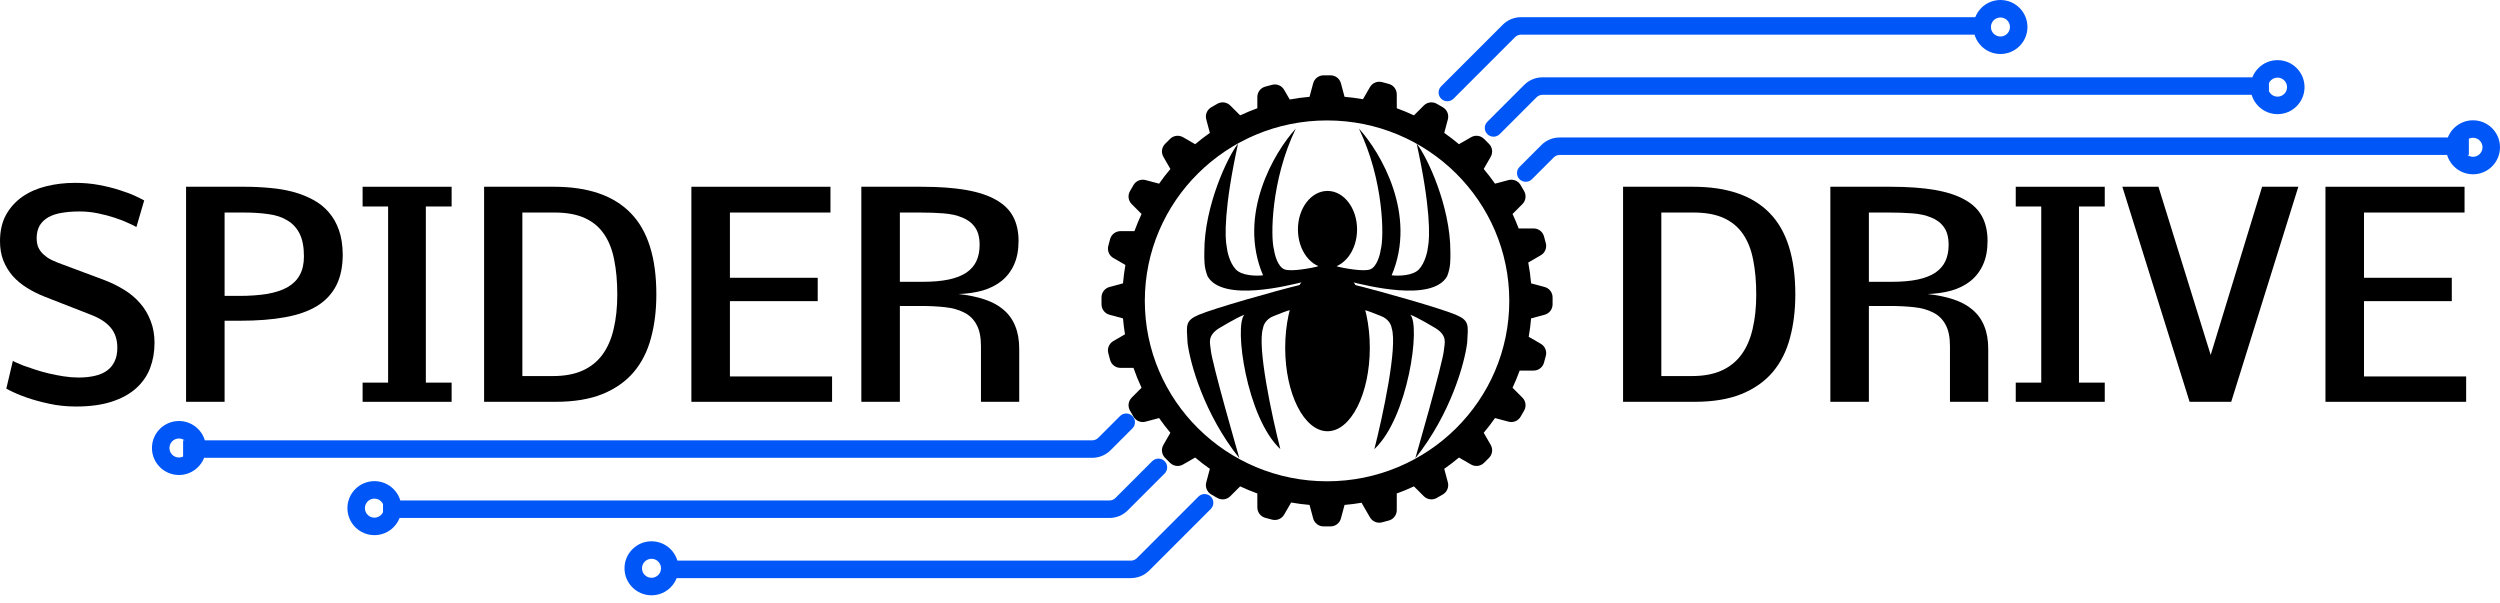
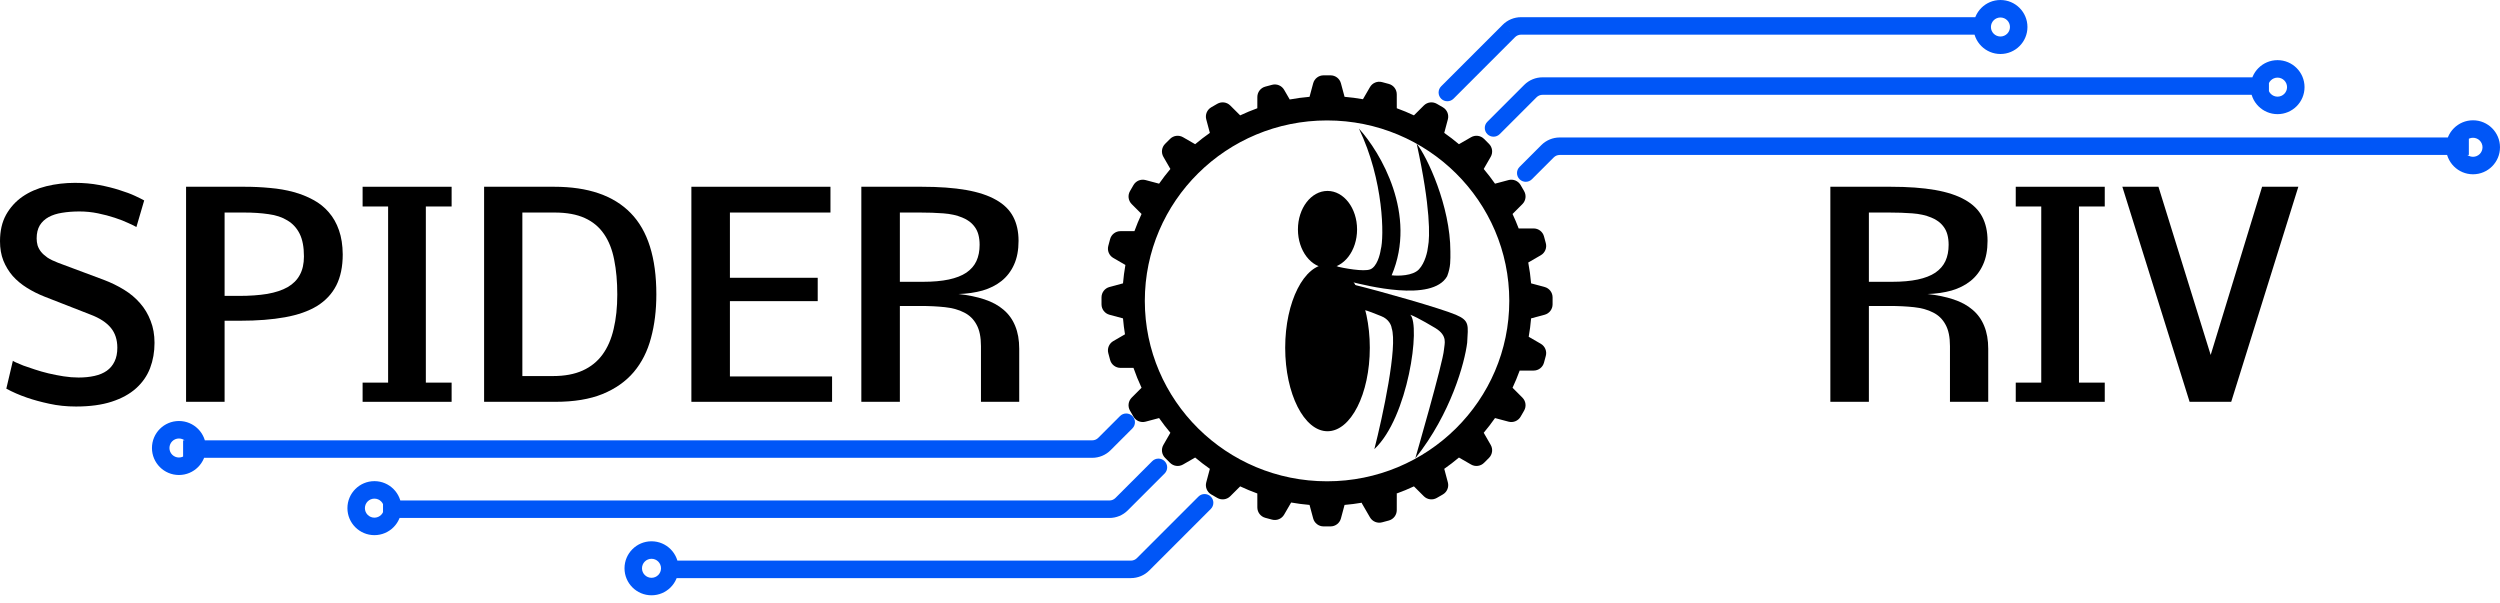
<svg xmlns="http://www.w3.org/2000/svg" width="286" height="69" viewBox="0 0 286 69" fill="none">
  <path d="M17.677 39.226C17.677 40.26 17.508 41.223 17.17 42.114C16.832 42.994 16.3 43.762 15.573 44.417C14.846 45.073 13.914 45.584 12.778 45.953C11.641 46.322 10.28 46.506 8.693 46.506C7.607 46.506 6.583 46.398 5.621 46.184C4.669 45.979 3.824 45.748 3.087 45.492C2.227 45.196 1.439 44.852 0.722 44.463L1.474 41.269C1.474 41.289 1.582 41.351 1.797 41.453C2.012 41.556 2.304 41.678 2.672 41.822C3.051 41.955 3.486 42.103 3.978 42.267C4.469 42.431 4.991 42.58 5.544 42.713C6.107 42.846 6.681 42.958 7.264 43.05C7.858 43.143 8.432 43.189 8.984 43.189C9.66 43.189 10.269 43.127 10.812 43.004C11.365 42.882 11.831 42.687 12.21 42.421C12.599 42.144 12.896 41.791 13.1 41.361C13.316 40.931 13.423 40.404 13.423 39.779C13.423 38.858 13.172 38.095 12.67 37.491C12.169 36.887 11.406 36.39 10.382 36.001L5.114 33.943C4.387 33.656 3.712 33.319 3.087 32.929C2.462 32.54 1.92 32.09 1.459 31.578C1.009 31.056 0.65 30.467 0.384 29.812C0.128 29.157 0 28.419 0 27.6C0 26.423 0.23 25.414 0.691 24.575C1.162 23.735 1.787 23.044 2.565 22.501C3.353 21.959 4.264 21.559 5.299 21.303C6.343 21.047 7.433 20.919 8.57 20.919C9.563 20.919 10.49 21.001 11.35 21.165C12.22 21.329 12.998 21.523 13.684 21.749C14.38 21.964 14.969 22.184 15.45 22.409C15.931 22.634 16.28 22.808 16.495 22.931L15.604 25.972C15.419 25.86 15.107 25.706 14.667 25.512C14.237 25.307 13.725 25.107 13.131 24.913C12.548 24.718 11.908 24.549 11.211 24.406C10.515 24.262 9.809 24.191 9.092 24.191C8.365 24.191 7.7 24.242 7.095 24.344C6.502 24.436 5.99 24.6 5.56 24.836C5.13 25.071 4.792 25.389 4.546 25.788C4.311 26.187 4.193 26.684 4.193 27.278C4.193 27.554 4.229 27.82 4.3 28.076C4.382 28.332 4.515 28.578 4.7 28.814C4.884 29.039 5.13 29.259 5.437 29.474C5.754 29.679 6.153 29.873 6.635 30.058L11.856 32.008C12.696 32.325 13.474 32.704 14.191 33.145C14.908 33.585 15.522 34.102 16.034 34.696C16.546 35.279 16.945 35.95 17.232 36.708C17.529 37.455 17.677 38.295 17.677 39.226Z" fill="black" />
  <path d="M39.209 29.105C39.209 30.498 38.964 31.68 38.472 32.653C37.98 33.615 37.248 34.399 36.276 35.003C35.303 35.597 34.08 36.027 32.605 36.293C31.141 36.559 29.436 36.692 27.491 36.692H25.694V45.968H21.286V21.365H27.967C28.981 21.365 29.959 21.411 30.901 21.503C31.853 21.585 32.743 21.738 33.573 21.964C34.402 22.189 35.16 22.491 35.846 22.87C36.532 23.238 37.12 23.709 37.612 24.283C38.114 24.856 38.503 25.542 38.779 26.341C39.056 27.129 39.199 28.051 39.209 29.105ZM27.337 33.851C28.566 33.851 29.646 33.774 30.578 33.621C31.51 33.457 32.283 33.201 32.897 32.853C33.522 32.494 33.987 32.029 34.295 31.455C34.612 30.882 34.771 30.175 34.771 29.336C34.771 28.261 34.607 27.395 34.279 26.74C33.952 26.085 33.486 25.578 32.882 25.22C32.288 24.851 31.566 24.61 30.716 24.498C29.877 24.375 28.945 24.314 27.921 24.314H25.694V33.851H27.337Z" fill="black" />
  <path d="M44.4 43.772V23.622H41.482V21.365H51.665V23.622H48.716V43.772H51.665V45.968H41.482V43.772H44.4Z" fill="black" />
  <path d="M70.617 33.697C70.617 32.213 70.499 30.887 70.263 29.72C70.038 28.552 69.649 27.57 69.096 26.771C68.553 25.972 67.821 25.363 66.9 24.943C65.978 24.523 64.826 24.314 63.444 24.314H59.758V43.02H63.275C64.596 43.02 65.722 42.81 66.654 42.39C67.586 41.97 68.344 41.361 68.927 40.562C69.511 39.764 69.936 38.786 70.202 37.629C70.478 36.472 70.617 35.161 70.617 33.697ZM75.086 33.682C75.086 35.505 74.881 37.168 74.471 38.673C74.072 40.178 73.417 41.474 72.505 42.559C71.594 43.634 70.401 44.474 68.927 45.078C67.463 45.672 65.666 45.968 63.536 45.968H55.381V21.365H63.398C67.279 21.365 70.197 22.368 72.152 24.375C74.108 26.372 75.086 29.474 75.086 33.682Z" fill="black" />
  <path d="M79.094 45.968V21.365H95.005V24.314H83.502V31.778H93.546V34.45H83.502V43.066H95.189V45.968H79.094Z" fill="black" />
  <path d="M105.587 32.238C106.734 32.238 107.716 32.151 108.536 31.977C109.355 31.803 110.025 31.542 110.548 31.194C111.07 30.836 111.454 30.395 111.699 29.873C111.945 29.341 112.068 28.721 112.068 28.015C112.068 27.155 111.889 26.479 111.53 25.988C111.182 25.496 110.696 25.128 110.071 24.882C109.457 24.626 108.735 24.467 107.906 24.406C107.077 24.344 106.186 24.314 105.234 24.314H102.945V32.238H105.587ZM109.657 33.636C110.773 33.759 111.761 33.964 112.621 34.25C113.491 34.537 114.218 34.931 114.802 35.433C115.396 35.934 115.841 36.554 116.138 37.291C116.445 38.028 116.599 38.899 116.599 39.902V45.968H112.222V39.595C112.222 38.561 112.053 37.742 111.715 37.138C111.387 36.523 110.916 36.062 110.302 35.755C109.698 35.438 108.966 35.233 108.106 35.141C107.256 35.049 106.309 35.003 105.264 35.003H102.945V45.968H98.537V21.365H105.433C107.42 21.365 109.114 21.488 110.517 21.733C111.919 21.979 113.066 22.358 113.957 22.87C114.848 23.372 115.498 24.012 115.907 24.79C116.317 25.568 116.522 26.489 116.522 27.554C116.522 28.619 116.348 29.53 116 30.288C115.662 31.035 115.186 31.655 114.571 32.146C113.967 32.627 113.245 32.991 112.406 33.237C111.566 33.472 110.65 33.605 109.657 33.636Z" fill="black" />
-   <path d="M200.914 33.697C200.914 32.213 200.797 30.887 200.561 29.72C200.336 28.552 199.947 27.57 199.394 26.771C198.851 25.972 198.119 25.363 197.198 24.943C196.276 24.523 195.124 24.314 193.742 24.314H190.056V43.02H193.573C194.894 43.02 196.02 42.81 196.952 42.39C197.884 41.97 198.641 41.361 199.225 40.562C199.809 39.764 200.234 38.786 200.5 37.629C200.776 36.472 200.914 35.161 200.914 33.697ZM205.384 33.682C205.384 35.505 205.179 37.168 204.769 38.673C204.37 40.178 203.715 41.474 202.804 42.559C201.892 43.634 200.699 44.474 199.225 45.078C197.761 45.672 195.964 45.968 193.834 45.968H185.679V21.365H193.696C197.577 21.365 200.495 22.368 202.45 24.375C204.406 26.372 205.384 29.474 205.384 33.682Z" fill="black" />
  <path d="M216.442 32.238C217.588 32.238 218.571 32.151 219.39 31.977C220.209 31.803 220.88 31.542 221.402 31.194C221.924 30.836 222.308 30.395 222.554 29.873C222.8 29.341 222.923 28.721 222.923 28.015C222.923 27.155 222.743 26.479 222.385 25.988C222.037 25.496 221.551 25.128 220.926 24.882C220.312 24.626 219.59 24.467 218.761 24.406C217.931 24.344 217.04 24.314 216.088 24.314H213.8V32.238H216.442ZM220.511 33.636C221.627 33.759 222.615 33.964 223.476 34.25C224.346 34.537 225.073 34.931 225.656 35.433C226.25 35.934 226.696 36.554 226.993 37.291C227.3 38.028 227.453 38.899 227.453 39.902V45.968H223.076V39.595C223.076 38.561 222.907 37.742 222.569 37.138C222.242 36.523 221.771 36.062 221.156 35.755C220.552 35.438 219.82 35.233 218.96 35.141C218.11 35.049 217.163 35.003 216.119 35.003H213.8V45.968H209.392V21.365H216.288C218.274 21.365 219.969 21.488 221.371 21.733C222.774 21.979 223.921 22.358 224.812 22.87C225.702 23.372 226.353 24.012 226.762 24.79C227.172 25.568 227.376 26.489 227.376 27.554C227.376 28.619 227.202 29.53 226.854 30.288C226.516 31.035 226.04 31.655 225.426 32.146C224.822 32.627 224.1 32.991 223.261 33.237C222.421 33.472 221.505 33.605 220.511 33.636Z" fill="black" />
  <path d="M233.52 43.772V23.622H230.602V21.365H240.784V23.622H237.835V43.772H240.784V45.968H230.602V43.772H233.52Z" fill="black" />
  <path d="M252.902 40.608L258.784 21.365H262.93L255.251 45.968H250.49L242.796 21.365H246.927L252.902 40.608Z" fill="black" />
-   <path d="M266.033 45.968V21.365H281.944V24.314H270.441V31.778H280.485V34.45H270.441V43.066H282.128V45.968H266.033Z" fill="black" />
  <path fill-rule="evenodd" clip-rule="evenodd" d="M150.228 9.527C150.373 8.99 150.859 8.618 151.415 8.618H152.215C152.77 8.618 153.257 8.99 153.401 9.527L153.818 11.076C154.529 11.136 155.231 11.228 155.922 11.35L156.725 9.964C157.003 9.484 157.57 9.249 158.106 9.393L158.879 9.6C159.416 9.744 159.789 10.23 159.79 10.786L159.792 12.384C160.461 12.627 161.115 12.899 161.754 13.198L162.887 12.069C163.28 11.676 163.888 11.597 164.369 11.874L165.062 12.274C165.543 12.552 165.778 13.118 165.635 13.655L165.222 15.204C165.802 15.61 166.363 16.041 166.903 16.497L168.294 15.696C168.776 15.419 169.383 15.499 169.776 15.892L170.342 16.458C170.735 16.85 170.815 17.458 170.538 17.939L169.737 19.33C170.192 19.871 170.624 20.432 171.03 21.012L172.579 20.599C173.116 20.456 173.682 20.691 173.959 21.172L174.36 21.865C174.637 22.346 174.558 22.954 174.165 23.347L173.035 24.479C173.289 25.02 173.522 25.571 173.735 26.133L175.448 26.134C176.004 26.135 176.49 26.509 176.633 27.045L176.841 27.818C176.984 28.355 176.75 28.921 176.269 29.199L174.832 30.031C174.98 30.813 175.09 31.609 175.158 32.416L176.707 32.833C177.243 32.977 177.616 33.464 177.616 34.019V34.819C177.616 35.375 177.243 35.861 176.707 36.006L175.158 36.423C175.098 37.134 175.006 37.836 174.884 38.527L176.269 39.329C176.75 39.608 176.984 40.174 176.841 40.711L176.633 41.484C176.49 42.02 176.004 42.394 175.448 42.394L173.849 42.396C173.607 43.065 173.335 43.72 173.036 44.359L174.165 45.491C174.558 45.885 174.637 46.492 174.359 46.974L173.959 47.666C173.682 48.148 173.116 48.382 172.579 48.239L171.03 47.826C170.624 48.407 170.192 48.968 169.737 49.508L170.538 50.899C170.815 51.38 170.735 51.988 170.342 52.381L169.776 52.947C169.383 53.339 168.776 53.42 168.294 53.143L166.903 52.342C166.363 52.797 165.802 53.228 165.222 53.634L165.635 55.183C165.778 55.72 165.543 56.286 165.062 56.564L164.369 56.964C163.888 57.242 163.28 57.162 162.887 56.77L161.754 55.64C161.11 55.943 160.449 56.216 159.774 56.46L159.792 56.525L159.79 58.362C159.789 58.918 159.416 59.404 158.879 59.548L158.106 59.755C157.57 59.898 157.003 59.664 156.725 59.184L155.804 57.593L155.783 57.513C155.136 57.623 154.481 57.706 153.818 57.763L153.401 59.312C153.257 59.848 152.77 60.221 152.215 60.221H151.415C150.859 60.221 150.373 59.848 150.228 59.312L149.811 57.763C149.1 57.702 148.398 57.61 147.707 57.488L146.904 58.874C146.626 59.355 146.06 59.589 145.523 59.445L144.75 59.238C144.214 59.094 143.84 58.608 143.84 58.053L143.838 56.454C143.169 56.212 142.514 55.94 141.875 55.64L140.742 56.77C140.349 57.162 139.741 57.242 139.26 56.964L138.567 56.564C138.086 56.286 137.851 55.72 137.995 55.183L138.408 53.634C137.827 53.228 137.266 52.797 136.726 52.342L135.335 53.142C134.853 53.42 134.246 53.339 133.853 52.947L133.287 52.381C132.894 51.988 132.814 51.38 133.091 50.899L133.892 49.508C133.437 48.968 133.005 48.407 132.6 47.826L131.05 48.239C130.514 48.382 129.948 48.148 129.67 47.666L129.27 46.974C128.992 46.492 129.072 45.885 129.464 45.491L130.594 44.359C130.248 43.622 129.939 42.863 129.67 42.086L128.181 42.085C127.626 42.084 127.14 41.711 126.996 41.174L126.789 40.401C126.645 39.864 126.879 39.298 127.36 39.02L128.698 38.245C128.599 37.645 128.523 37.037 128.471 36.423L126.922 36.006C126.386 35.861 126.013 35.375 126.013 34.819V34.019C126.013 33.464 126.386 32.977 126.922 32.833L128.471 32.416C128.531 31.705 128.623 31.003 128.746 30.311L127.36 29.509C126.879 29.231 126.645 28.664 126.789 28.128L126.996 27.355C127.14 26.818 127.626 26.445 128.181 26.444L129.78 26.442C130.022 25.773 130.294 25.119 130.594 24.48L129.464 23.347C129.072 22.954 128.992 22.346 129.27 21.865L129.67 21.172C129.948 20.691 130.514 20.456 131.05 20.599L132.6 21.012C133.005 20.432 133.437 19.871 133.892 19.331L133.091 17.939C132.814 17.458 132.894 16.851 133.287 16.458L133.853 15.892C134.246 15.499 134.853 15.419 135.335 15.696L136.726 16.497C137.266 16.041 137.827 15.61 138.408 15.204L137.995 13.655C137.851 13.118 138.086 12.552 138.567 12.274L139.26 11.874C139.741 11.597 140.349 11.676 140.742 12.069L141.875 13.198C142.514 12.899 143.169 12.627 143.838 12.384L143.84 11.095C143.84 10.54 144.214 10.054 144.75 9.91L145.523 9.703C146.06 9.559 146.626 9.793 146.904 10.274L147.545 11.38C148.288 11.243 149.044 11.141 149.811 11.076L150.228 9.527ZM151.815 55.06C163.329 55.06 172.662 45.819 172.662 34.419C172.662 23.019 163.329 13.778 151.815 13.778C140.301 13.778 130.967 23.019 130.967 34.419C130.967 45.819 140.301 55.06 151.815 55.06Z" fill="black" />
  <ellipse cx="151.866" cy="26.249" rx="3.383" ry="4.407" fill="black" />
  <ellipse cx="151.866" cy="39.785" rx="4.84" ry="9.549" fill="black" />
  <path d="M156.759 30.813C156.009 31.107 153.775 30.691 152.751 30.446H151.866V35.483H152.855H156.134C156.301 35.483 157.453 35.937 158.008 36.165C158.882 36.501 159.17 37.214 159.205 37.529C159.913 39.627 158.181 47.637 157.227 51.379C161.1 47.77 162.536 37.214 161.339 36.007C162.12 36.27 164.202 37.529 164.202 37.529C165.659 38.421 165.239 39.313 165.191 39.995C165.086 41.464 161.909 52.432 161.912 52.429C165.992 47.308 167.567 41.481 167.845 39.208C167.949 37.214 168.157 36.689 166.544 36.007C164.809 35.274 158.008 33.332 154.781 32.545L154.729 32.282C156.082 32.597 163.837 34.643 165.555 31.6C165.976 30.499 165.924 29.764 165.924 28.767C165.924 23.573 163.24 17.883 162.068 16.438C163.681 23.783 163.577 27.158 163.369 28.19C163.317 28.75 163.036 30.058 162.328 30.813C161.62 31.569 159.951 31.583 159.205 31.495C162.161 24.57 157.939 17.417 155.458 14.707C158.32 20.635 158.355 27.158 157.956 28.557C157.869 29.187 157.508 30.52 156.759 30.813Z" fill="black" />
-   <path d="M146.94 30.813C147.689 31.107 149.924 30.691 150.947 30.446H151.832V35.483H150.843H147.564C147.398 35.483 146.246 35.937 145.691 36.165C144.816 36.501 144.528 37.214 144.493 37.529C143.786 39.627 145.517 47.637 146.471 51.379C142.599 47.77 141.162 37.214 142.36 36.007C141.579 36.27 139.497 37.529 139.497 37.529C138.04 38.421 138.46 39.313 138.508 39.995C138.612 41.464 141.79 52.432 141.787 52.429C137.706 47.308 136.131 41.481 135.854 39.208C135.749 37.214 135.541 36.689 137.155 36.007C138.89 35.274 145.691 33.332 148.917 32.545L148.97 32.282C147.616 32.597 139.861 34.643 138.144 31.6C137.723 30.499 137.775 29.764 137.775 28.767C137.775 23.573 140.458 17.883 141.631 16.438C140.017 23.783 140.121 27.158 140.33 28.19C140.382 28.75 140.663 30.058 141.371 30.813C142.078 31.569 143.747 31.583 144.493 31.495C141.537 24.57 145.76 17.417 148.241 14.707C145.378 20.635 145.344 27.158 145.743 28.557C145.829 29.187 146.19 30.52 146.94 30.813Z" fill="black" />
  <path d="M129.546 49.01C129.937 48.62 129.937 47.986 129.546 47.596C129.156 47.205 128.522 47.205 128.132 47.596L129.546 49.01ZM126.343 50.799L125.636 50.092V50.092L126.343 50.799ZM21.947 50.374H20.947V52.374H21.947V50.374ZM133.232 54.17C133.623 53.78 133.623 53.147 133.232 52.756C132.841 52.366 132.208 52.366 131.818 52.756L133.232 54.17ZM128.309 57.679L127.602 56.972V56.972L128.309 57.679ZM138.515 58.225C138.906 57.834 138.906 57.201 138.515 56.811C138.125 56.42 137.492 56.42 137.101 56.811L138.515 58.225ZM130.766 64.56L131.473 65.267L130.766 64.56ZM173.838 19.091C173.447 19.482 173.447 20.115 173.838 20.505C174.228 20.896 174.861 20.896 175.252 20.505L173.838 19.091ZM177.04 17.302L177.748 18.01V18.01L177.04 17.302ZM281.437 17.727H282.437V15.727H281.437V17.727ZM170.152 13.931C169.761 14.321 169.761 14.955 170.152 15.345C170.542 15.736 171.175 15.736 171.566 15.345L170.152 13.931ZM175.075 10.422L175.782 11.129V11.129L175.075 10.422ZM164.868 9.876C164.478 10.267 164.478 10.9 164.868 11.291C165.259 11.681 165.892 11.681 166.283 11.291L164.868 9.876ZM172.617 3.542L171.91 2.834V2.835L172.617 3.542ZM128.132 47.596L125.636 50.092L127.05 51.506L129.546 49.01L128.132 47.596ZM124.953 50.374H21.947V52.374H124.953V50.374ZM125.636 50.092C125.455 50.273 125.209 50.374 124.953 50.374V52.374C125.74 52.374 126.494 52.062 127.05 51.506L125.636 50.092ZM131.818 52.756L127.602 56.972L129.016 58.386L133.232 54.17L131.818 52.756ZM126.919 57.255H43.817V59.255H126.919V57.255ZM127.602 56.972C127.421 57.153 127.175 57.255 126.919 57.255V59.255C127.705 59.255 128.46 58.943 129.016 58.386L127.602 56.972ZM137.101 56.811L130.059 63.852L131.473 65.267L138.515 58.225L137.101 56.811ZM129.376 64.135H76.253V66.135H129.376V64.135ZM130.059 63.852C129.878 64.034 129.632 64.135 129.376 64.135V66.135C130.163 66.135 130.917 65.823 131.473 65.267L130.059 63.852ZM21.561 51.252C21.561 51.853 21.074 52.34 20.472 52.34V54.34C22.178 54.34 23.561 52.958 23.561 51.252H21.561ZM20.472 52.34C19.871 52.34 19.384 51.853 19.384 51.252H17.384C17.384 52.958 18.767 54.34 20.472 54.34V52.34ZM19.384 51.252C19.384 50.65 19.871 50.163 20.472 50.163V48.163C18.767 48.163 17.384 49.546 17.384 51.252H19.384ZM20.472 50.163C21.074 50.163 21.561 50.65 21.561 51.252H23.561C23.561 49.546 22.178 48.163 20.472 48.163V50.163ZM43.922 58.132C43.922 58.733 43.435 59.221 42.834 59.221V61.221C44.539 61.221 45.922 59.838 45.922 58.132H43.922ZM42.834 59.221C42.232 59.221 41.745 58.733 41.745 58.132H39.745C39.745 59.838 41.128 61.221 42.834 61.221V59.221ZM41.745 58.132C41.745 57.531 42.232 57.043 42.834 57.043V55.043C41.128 55.043 39.745 56.426 39.745 58.132H41.745ZM42.834 57.043C43.435 57.043 43.922 57.531 43.922 58.132H45.922C45.922 56.426 44.539 55.043 42.834 55.043V57.043ZM75.621 65.013C75.621 65.614 75.134 66.101 74.533 66.101V68.101C76.239 68.101 77.621 66.718 77.621 65.013H75.621ZM74.533 66.101C73.931 66.101 73.444 65.614 73.444 65.013H71.444C71.444 66.718 72.827 68.101 74.533 68.101V66.101ZM73.444 65.013C73.444 64.411 73.931 63.924 74.533 63.924V61.924C72.827 61.924 71.444 63.307 71.444 65.013H73.444ZM74.533 63.924C75.134 63.924 75.621 64.411 75.621 65.013H77.621C77.621 63.307 76.239 61.924 74.533 61.924V63.924ZM175.252 20.505L177.748 18.01L176.333 16.595L173.838 19.091L175.252 20.505ZM178.431 17.727H281.437V15.727H178.431V17.727ZM177.748 18.01C177.929 17.828 178.174 17.727 178.431 17.727V15.727C177.644 15.727 176.89 16.039 176.333 16.595L177.748 18.01ZM171.566 15.345L175.782 11.129L174.368 9.715L170.152 13.931L171.566 15.345ZM176.465 10.846H259.567V8.846H176.465V10.846ZM175.782 11.129C175.963 10.948 176.209 10.846 176.465 10.846V8.846C175.678 8.846 174.924 9.159 174.368 9.715L175.782 11.129ZM166.283 11.291L173.324 4.249L171.91 2.835L164.868 9.876L166.283 11.291ZM174.007 3.966H227.131V1.966H174.007V3.966ZM173.324 4.249C173.506 4.068 173.751 3.966 174.007 3.966V1.966C173.221 1.966 172.466 2.278 171.91 2.834L173.324 4.249ZM281.823 16.849C281.823 16.248 282.31 15.761 282.911 15.761V13.761C281.205 13.761 279.823 15.144 279.823 16.849H281.823ZM282.911 15.761C283.513 15.761 284 16.248 284 16.849H286C286 15.144 284.617 13.761 282.911 13.761V15.761ZM284 16.849C284 17.451 283.513 17.938 282.911 17.938V19.938C284.617 19.938 286 18.555 286 16.849H284ZM282.911 17.938C282.31 17.938 281.823 17.451 281.823 16.849H279.823C279.823 18.555 281.205 19.938 282.911 19.938V17.938ZM259.461 9.969C259.461 9.368 259.949 8.88 260.55 8.88V6.88C258.844 6.88 257.461 8.263 257.461 9.969H259.461ZM260.55 8.88C261.151 8.88 261.639 9.368 261.639 9.969H263.639C263.639 8.263 262.256 6.88 260.55 6.88V8.88ZM261.639 9.969C261.639 10.57 261.151 11.058 260.55 11.058V13.058C262.256 13.058 263.639 11.675 263.639 9.969H261.639ZM260.55 11.058C259.949 11.058 259.461 10.57 259.461 9.969H257.461C257.461 11.675 258.844 13.058 260.55 13.058V11.058ZM227.762 3.089C227.762 2.487 228.25 2 228.851 2V0C227.145 0 225.762 1.383 225.762 3.089H227.762ZM228.851 2C229.452 2 229.94 2.487 229.94 3.089H231.94C231.94 1.383 230.557 0 228.851 0V2ZM229.94 3.089C229.94 3.69 229.452 4.177 228.851 4.177V6.177C230.557 6.177 231.94 4.795 231.94 3.089H229.94ZM228.851 4.177C228.25 4.177 227.762 3.69 227.762 3.089H225.762C225.762 4.795 227.145 6.177 228.851 6.177V4.177Z" fill="#0056F7" />
</svg>